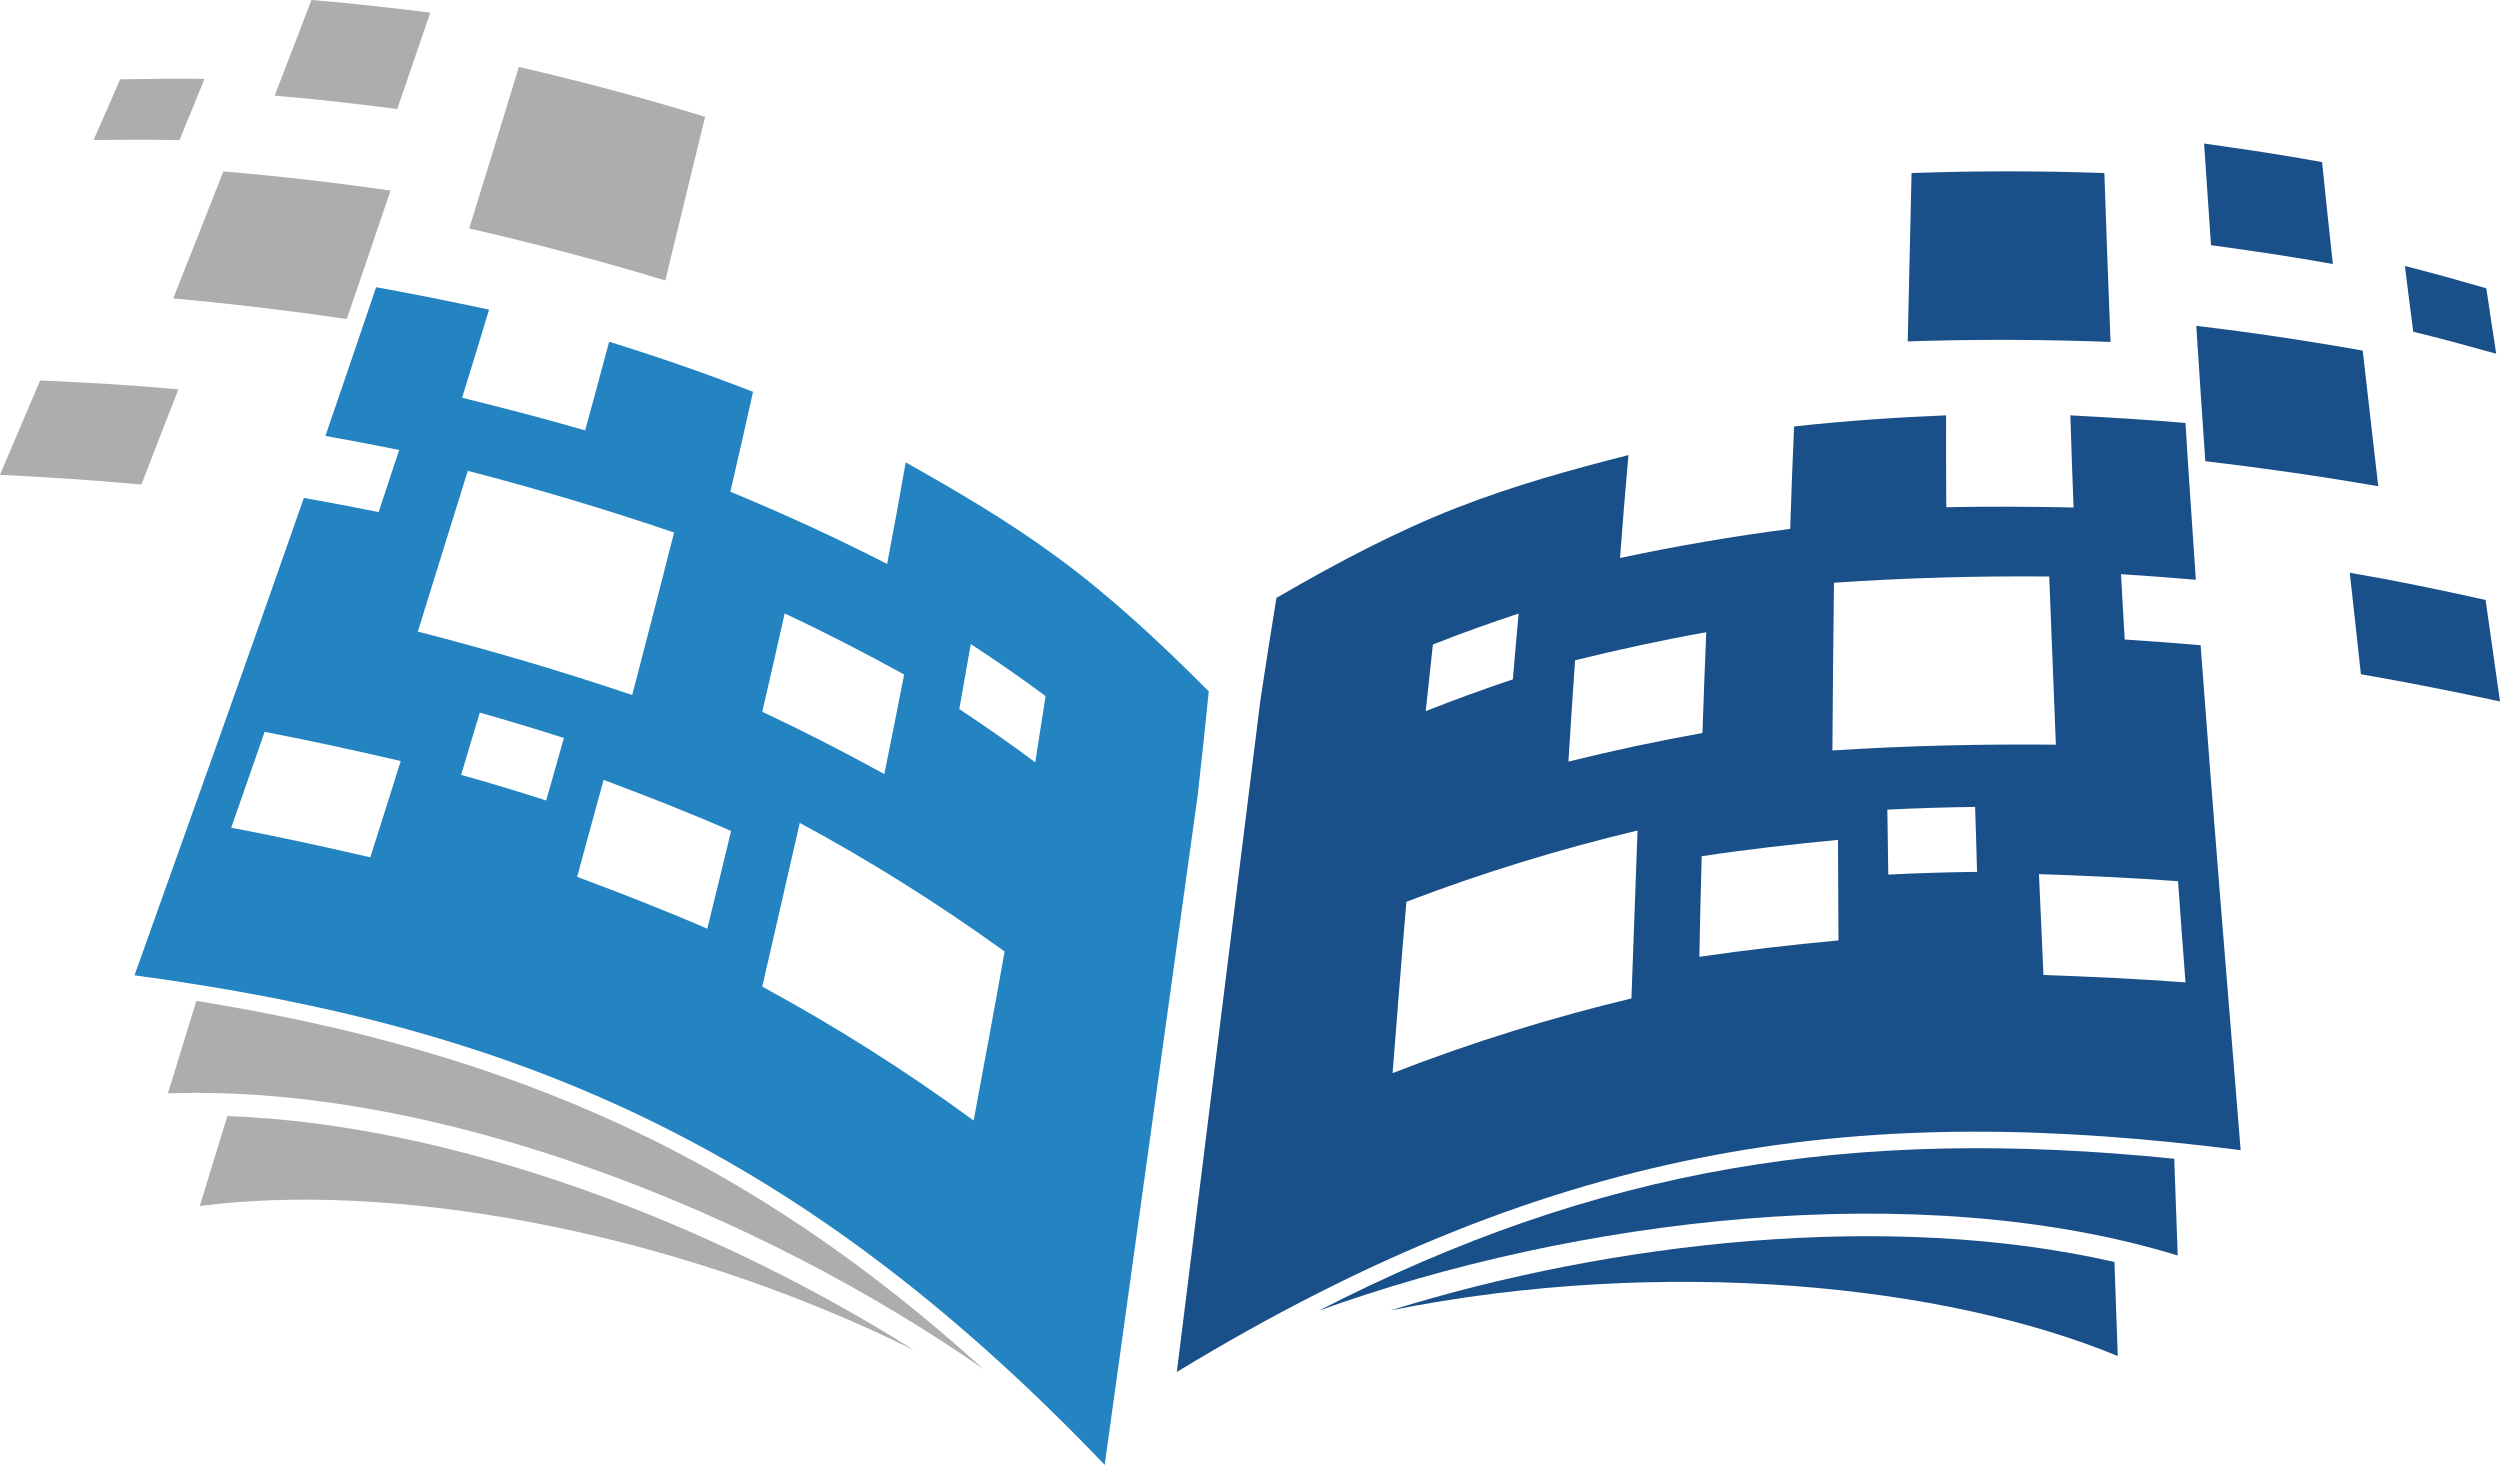
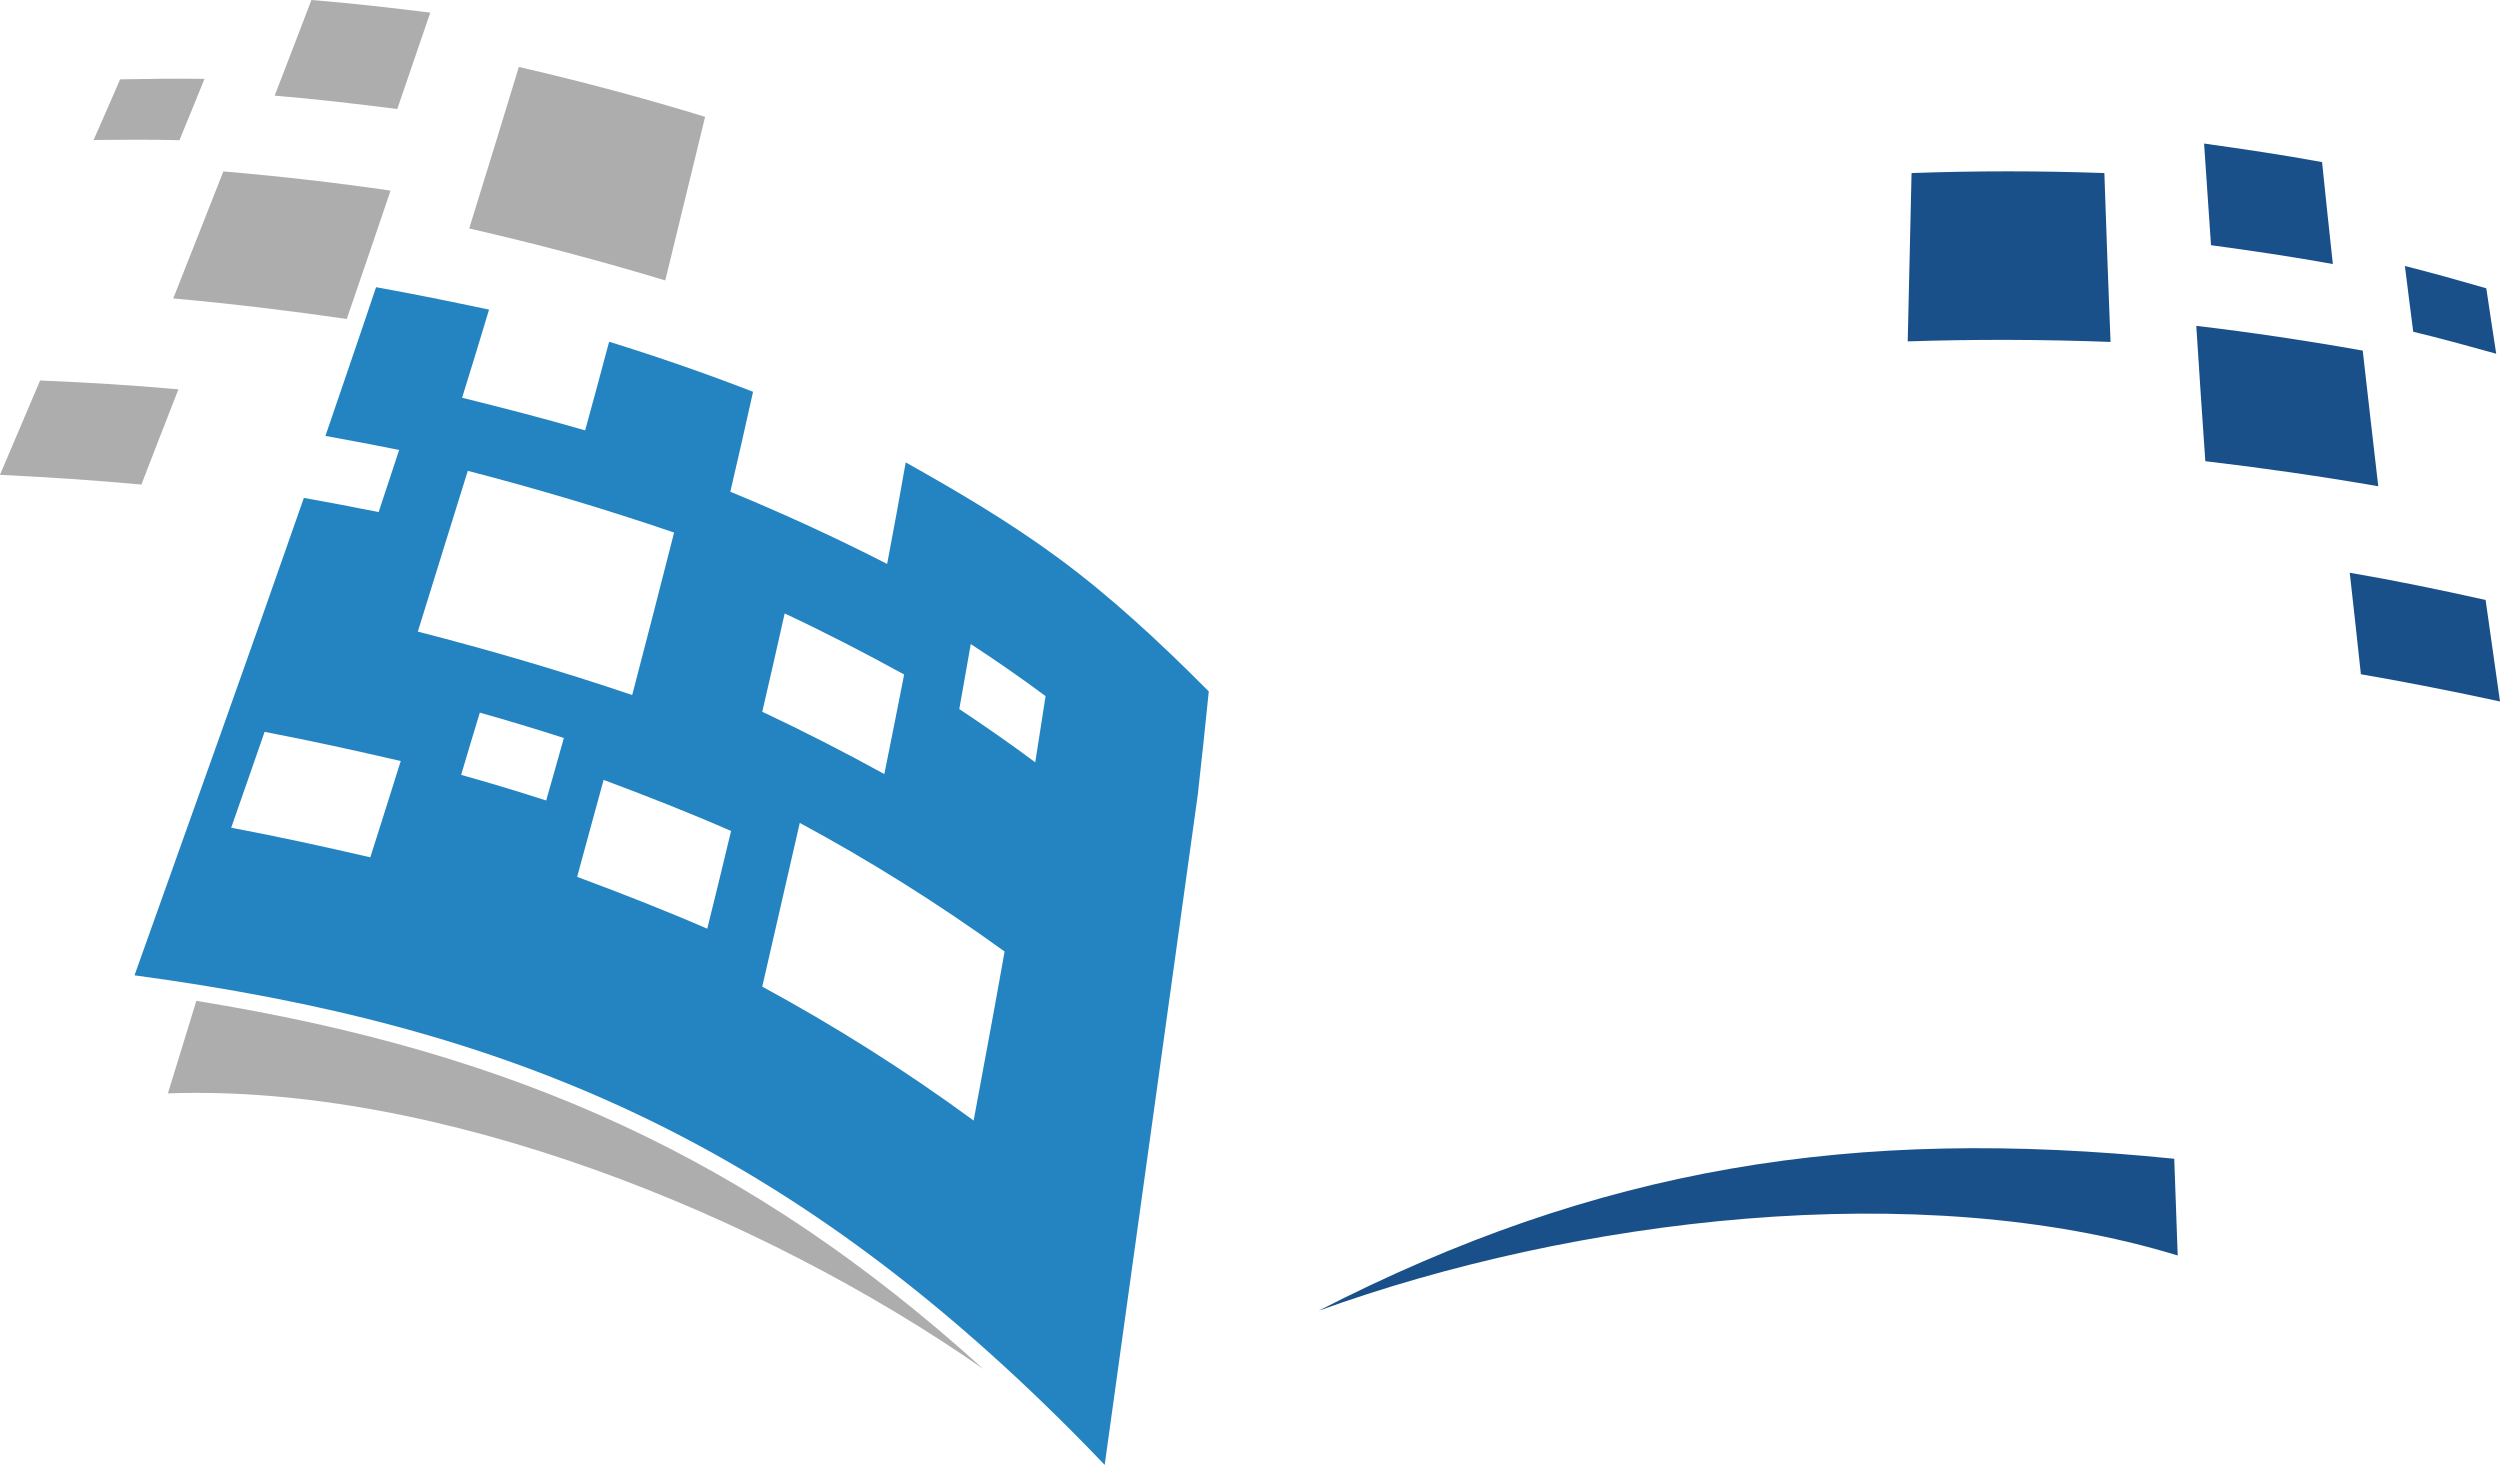
<svg xmlns="http://www.w3.org/2000/svg" id="Layer_2" viewBox="0 0 461.85 270.63">
  <defs>
    <style>.cls-1,.cls-2{fill:#adadad;}.cls-3,.cls-4{fill:#1a5089;}.cls-4,.cls-5,.cls-2{fill-rule:evenodd;}.cls-5{fill:#2384c1;}</style>
  </defs>
  <g id="Layer_1-2">
    <g>
-       <path class="cls-4" d="M256.89,242.08c50.98-10.18,102.75-4.67,134.35,8.44l-.62-17.38c-41.69-9.56-92.72-3.8-133.73,8.94" />
      <path class="cls-4" d="M243.59,242.15c47.19-17.08,110.77-24.9,158.72-10.21l-.64-17.87c-59.44-6.05-106.45,1.59-158.08,28.08" />
-       <path class="cls-4" d="M314.37,158.18c8.41-1.28,16.8-2.21,25.18-3.02,.01,6.2,.08,12.4,.09,18.57-8.54,.81-17.1,1.76-25.7,3.03,.12-6.19,.25-12.38,.43-18.58m24.45-50.53c13.23-.9,26.46-1.26,39.75-1.15,.4,10.36,.84,20.73,1.23,31.07-13.81-.13-27.53,.18-41.28,1.07,.07-10.31,.15-20.63,.29-30.99m-47.84,14.33c8.11-1.99,16.22-3.76,24.24-5.18-.26,6.23-.49,12.43-.7,18.61-8.19,1.47-16.47,3.24-24.76,5.28,.39-6.24,.79-12.46,1.23-18.71m-26.27-2.91c5.33-2.11,10.6-4,15.84-5.72-.36,4.04-.73,8.1-1.06,12.15-5.34,1.8-10.69,3.72-16.1,5.88,.44-4.11,.88-8.2,1.32-12.31m83.97,30.5c5.4-.26,10.81-.44,16.2-.5,.12,4.01,.27,7.99,.36,12-5.48,.05-10.91,.23-16.4,.5-.06-3.99-.13-8-.17-12m28.01,11.91c8.53,.29,17.1,.68,25.69,1.31,.45,6.23,.9,12.49,1.38,18.7-8.79-.67-17.52-1.06-26.24-1.37-.28-6.19-.57-12.42-.83-18.64m-116.86,5.11c14.43-5.5,28.66-9.82,42.7-13.16-.39,10.35-.76,20.7-1.13,31.02-14.51,3.48-29.18,7.98-44.12,13.79,.83-10.55,1.64-21.07,2.55-31.65m143.88-88.46c-7.1-.6-14.18-1.03-21.22-1.4,.17,5.69,.37,11.36,.59,17.02-7.86-.15-15.71-.22-23.51-.05-.03-5.64-.07-11.32-.04-16.97-9.32,.37-18.69,1.03-28.08,2.05-.28,6.32-.52,12.63-.72,18.92-10.43,1.35-20.9,3.14-31.43,5.38,.46-6.32,.98-12.66,1.55-19.01-10.45,2.66-21.11,5.59-31.73,9.74-10.93,4.26-21.93,10.03-33.3,16.64-1.03,6.32-2.02,12.63-2.97,18.94l-15.43,124.06c71.46-43.45,128.02-49.75,196.53-40.97-1.27-15.53-2.53-31.08-3.78-46.64-1.25-15.53-2.46-31.09-3.62-46.65-4.69-.4-9.37-.75-14.02-1.05-.23-4.01-.46-8.05-.69-12.07,4.62,.3,9.22,.64,13.83,1.03-.64-9.63-1.33-19.29-1.92-28.97" />
      <path class="cls-3" d="M405.74,60.2c10.15,1.2,20.36,2.72,30.75,4.57,.96,8.36,1.89,16.72,2.87,25.06-10.77-1.86-21.42-3.39-31.95-4.63-.6-8.34-1.12-16.66-1.67-25m28.35,45.61c8.33,1.42,16.66,3.15,25.1,5.03,.89,6.27,1.77,12.5,2.66,18.75-8.62-1.86-17.17-3.56-25.7-5.03-.66-6.23-1.36-12.48-2.06-18.76m10.19-56.66c5,1.26,10.02,2.67,15.04,4.12,.58,4.04,1.22,8.05,1.83,12.09-5.12-1.42-10.22-2.84-15.33-4.06-.5-4.05-1.06-8.09-1.54-12.15m-91.14-17.17c11.84-.42,23.68-.42,35.62,0,.34,10.42,.74,20.81,1.14,31.2-12.54-.47-25-.51-37.47-.1,.23-10.35,.46-20.72,.71-31.1m54.04-5.45c7.22,1.02,14.46,2.07,21.8,3.43,.64,6.28,1.31,12.55,1.99,18.83-7.59-1.38-15.07-2.47-22.51-3.48-.42-6.24-.85-12.52-1.28-18.78" />
-       <path class="cls-2" d="M168.86,249.43c-46.61-23.03-98.04-31.1-131.96-26.62l5.1-16.63c42.75,1.55,90.55,20.33,126.86,43.25" />
      <path class="cls-2" d="M181.69,252.93c-41.17-28.71-100.55-52.72-150.67-50.94l5.25-17.09c58.98,9.54,102.41,29.09,145.42,68.04" />
      <path class="cls-5" d="M135.05,153.51c-7.79-3.41-15.66-6.49-23.54-9.43-1.62,5.98-3.29,11.95-4.89,17.91,8.04,2.99,16.06,6.12,24.04,9.58,1.48-6.01,2.97-12.03,4.4-18.06m-10.54-55.13c-12.55-4.29-25.24-8.06-38.1-11.4-3.07,9.91-6.18,19.8-9.23,29.7,13.37,3.44,26.55,7.3,39.6,11.72,2.6-9.98,5.2-19.96,7.74-30.01m42.5,26.22c-7.32-4.03-14.7-7.83-22.07-11.28-1.36,6.08-2.74,12.13-4.14,18.16,7.53,3.54,15.07,7.4,22.55,11.51,1.24-6.13,2.46-12.24,3.66-18.39m26.13,3.99c-4.6-3.42-9.21-6.61-13.82-9.62-.7,4-1.4,8.01-2.12,12.01,4.69,3.12,9.36,6.35,14.03,9.84,.64-4.08,1.27-8.15,1.91-12.23m-89,7.73c-5.15-1.65-10.33-3.22-15.52-4.68-1.15,3.84-2.33,7.65-3.45,11.5,5.28,1.47,10.48,3.05,15.71,4.73,1.09-3.84,2.2-7.69,3.27-11.55m-30.14,4.26c-8.31-1.93-16.69-3.77-25.15-5.39-2.05,5.9-4.1,11.83-6.17,17.71,8.66,1.63,17.2,3.51,25.7,5.47,1.87-5.9,3.77-11.85,5.62-17.78m111.56,35.18c-12.51-9.04-25.14-16.91-37.84-23.76-2.3,10.1-4.62,20.19-6.93,30.25,13.12,7.12,26.13,15.26,39.05,24.74,1.93-10.4,3.87-20.78,5.72-31.23M69.49,53.06c7.01,1.26,13.96,2.68,20.86,4.14-1.64,5.45-3.3,10.87-4.98,16.28,7.63,1.89,15.23,3.85,22.73,6.03,1.49-5.44,2.99-10.92,4.43-16.38,8.91,2.77,17.79,5.83,26.59,9.25-1.37,6.17-2.77,12.34-4.2,18.46,9.73,4.01,19.38,8.44,28.97,13.34,1.19-6.22,2.33-12.48,3.43-18.76,9.4,5.28,18.95,10.86,28.13,17.62,9.45,6.94,18.59,15.36,27.86,24.69-.64,6.37-1.32,12.72-2.03,19.06l-17.2,123.83c-57.78-60.46-110.78-81.19-179.23-90.44,5.25-14.67,10.48-29.37,15.72-44.07,5.23-14.68,10.42-29.39,15.57-44.13,4.63,.83,9.24,1.7,13.81,2.62,1.26-3.82,2.53-7.66,3.79-11.48-4.54-.91-9.07-1.77-13.62-2.59,3.11-9.14,6.28-18.28,9.36-27.49" />
      <path class="cls-1" d="M72.15,35.21c-10.12-1.47-20.37-2.65-30.89-3.54-3.09,7.83-6.15,15.66-9.26,23.46,10.88,.99,21.57,2.27,32.06,3.8,2.74-7.9,5.39-15.8,8.09-23.72m-39.19,36.72c-8.41-.78-16.91-1.27-25.55-1.64-2.48,5.83-4.94,11.62-7.42,17.43,8.81,.43,17.51,1,26.13,1.8,2.25-5.85,4.54-11.7,6.84-17.59m4.82-57.36c-5.15-.07-10.37-.01-15.59,.09-1.61,3.75-3.26,7.46-4.9,11.2,5.32-.04,10.61-.1,15.86,.04,1.53-3.78,3.12-7.54,4.63-11.33m92.48,7.01c-11.33-3.47-22.76-6.53-34.41-9.21-3.02,9.97-6.1,19.91-9.17,29.84,12.23,2.8,24.28,5.98,36.22,9.6,2.46-10.06,4.92-20.14,7.36-30.22M79.48,2.33c-7.24-.89-14.5-1.74-21.95-2.33-2.24,5.9-4.52,11.78-6.79,17.67,7.69,.64,15.2,1.52,22.65,2.47,2.03-5.91,4.06-11.87,6.1-17.81" />
    </g>
  </g>
</svg>